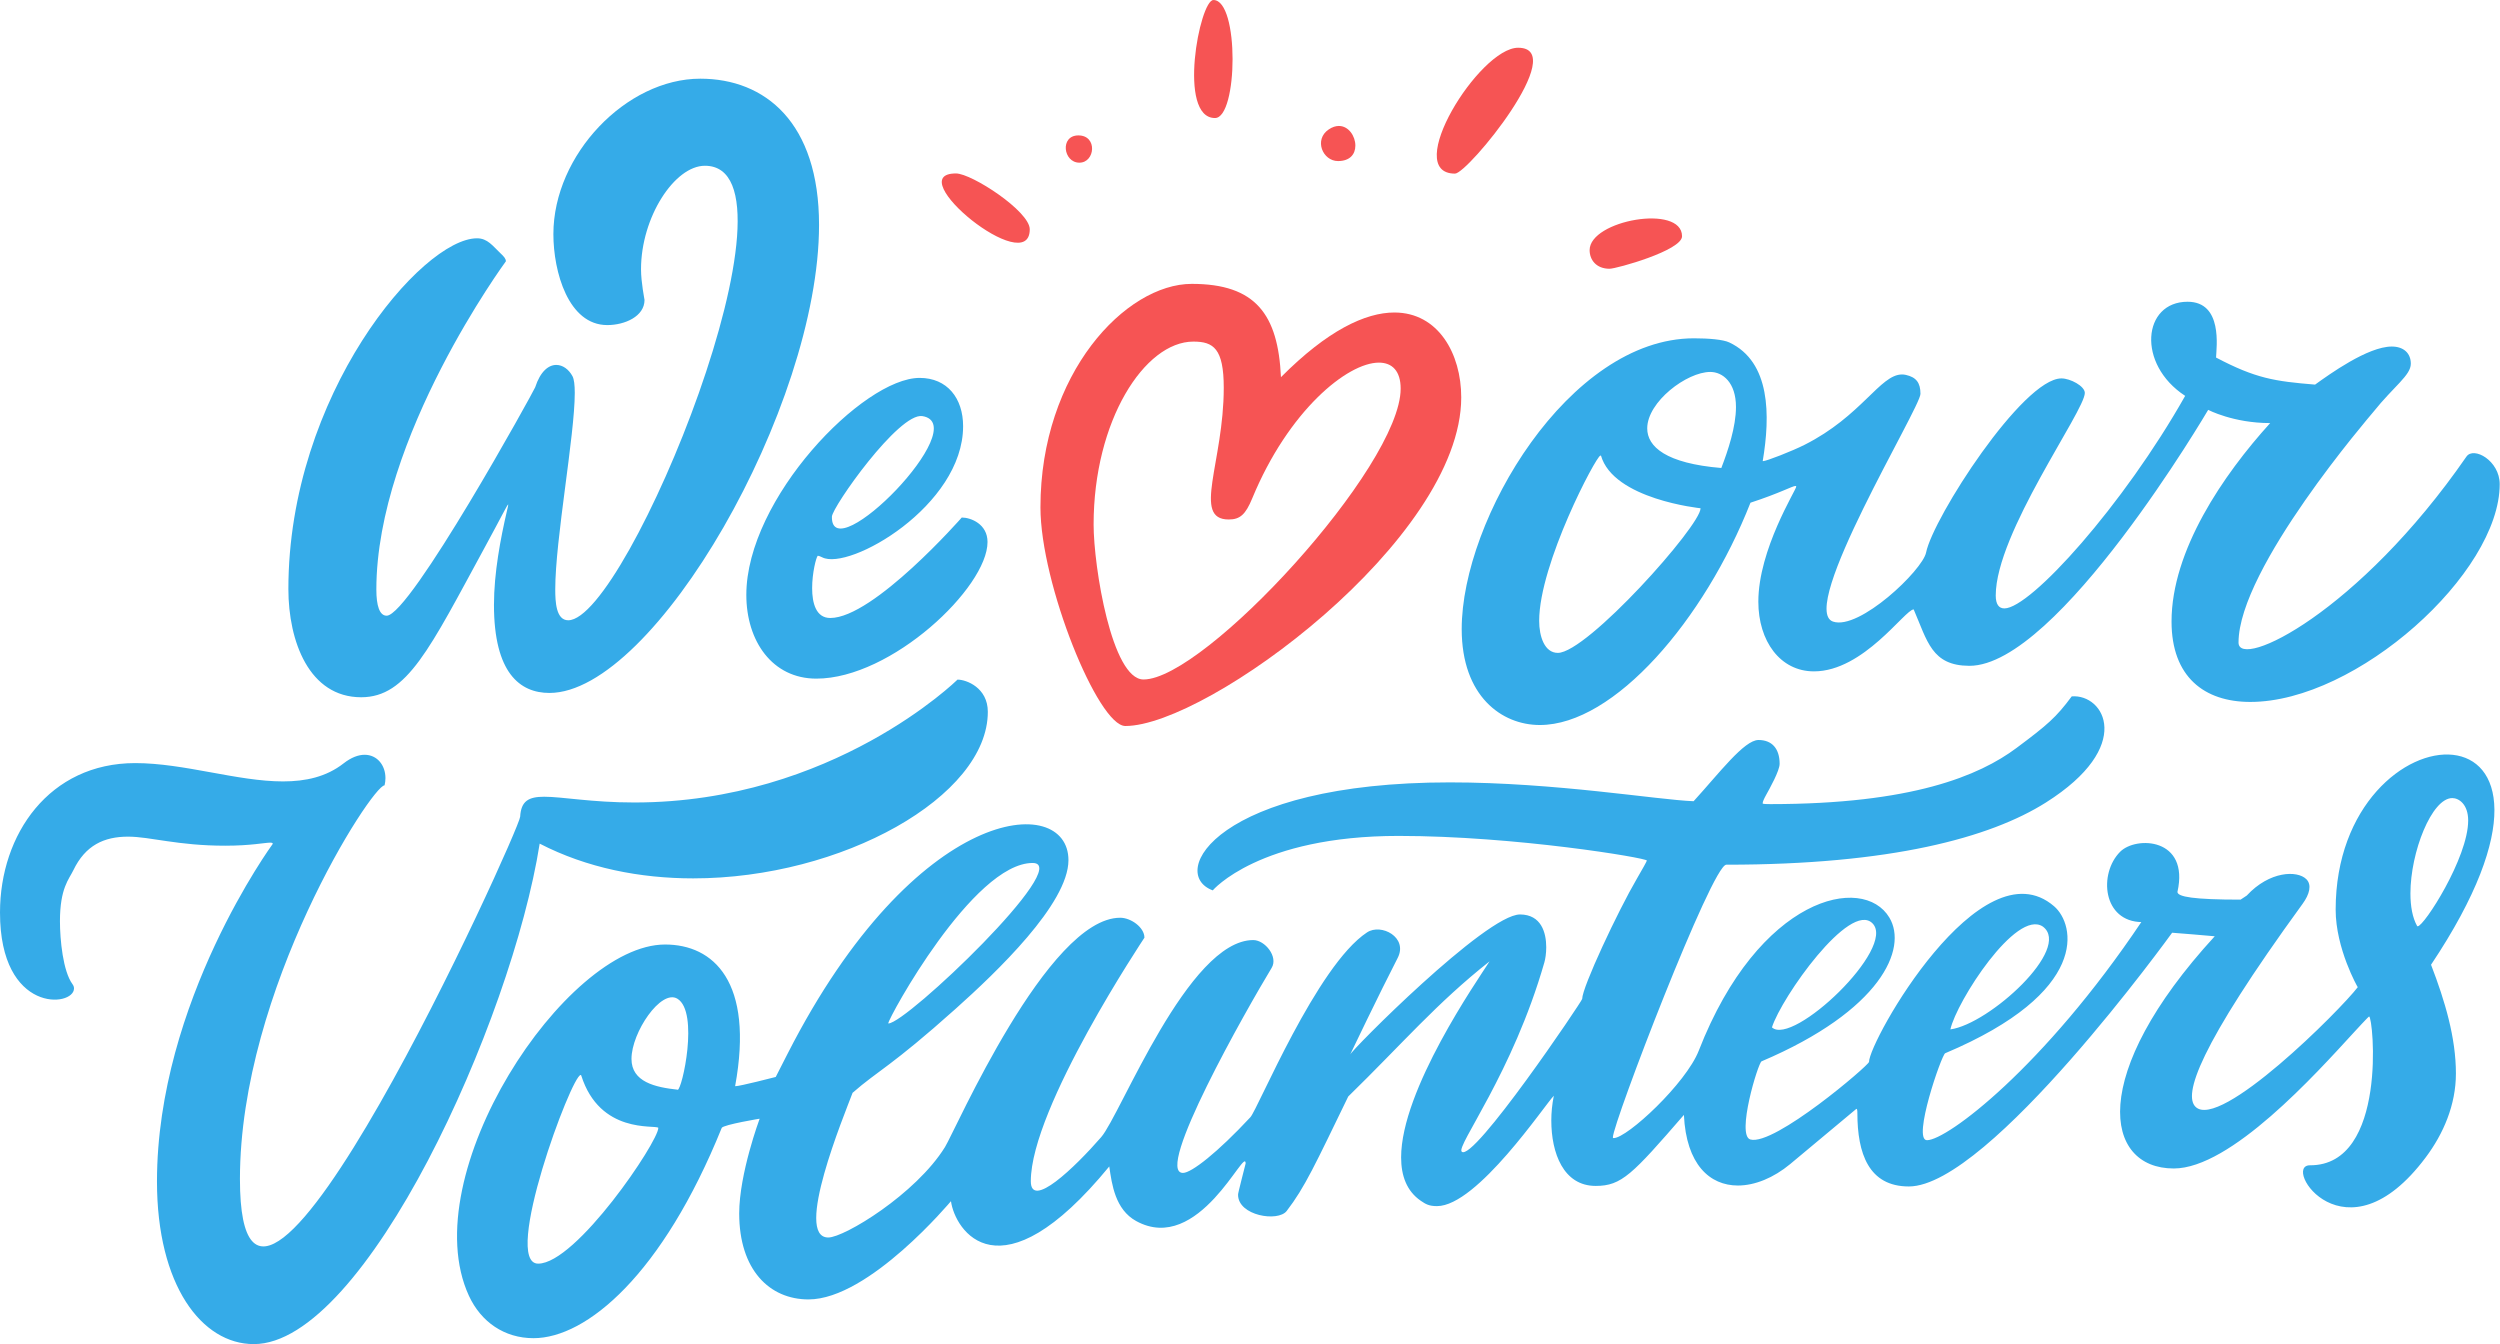
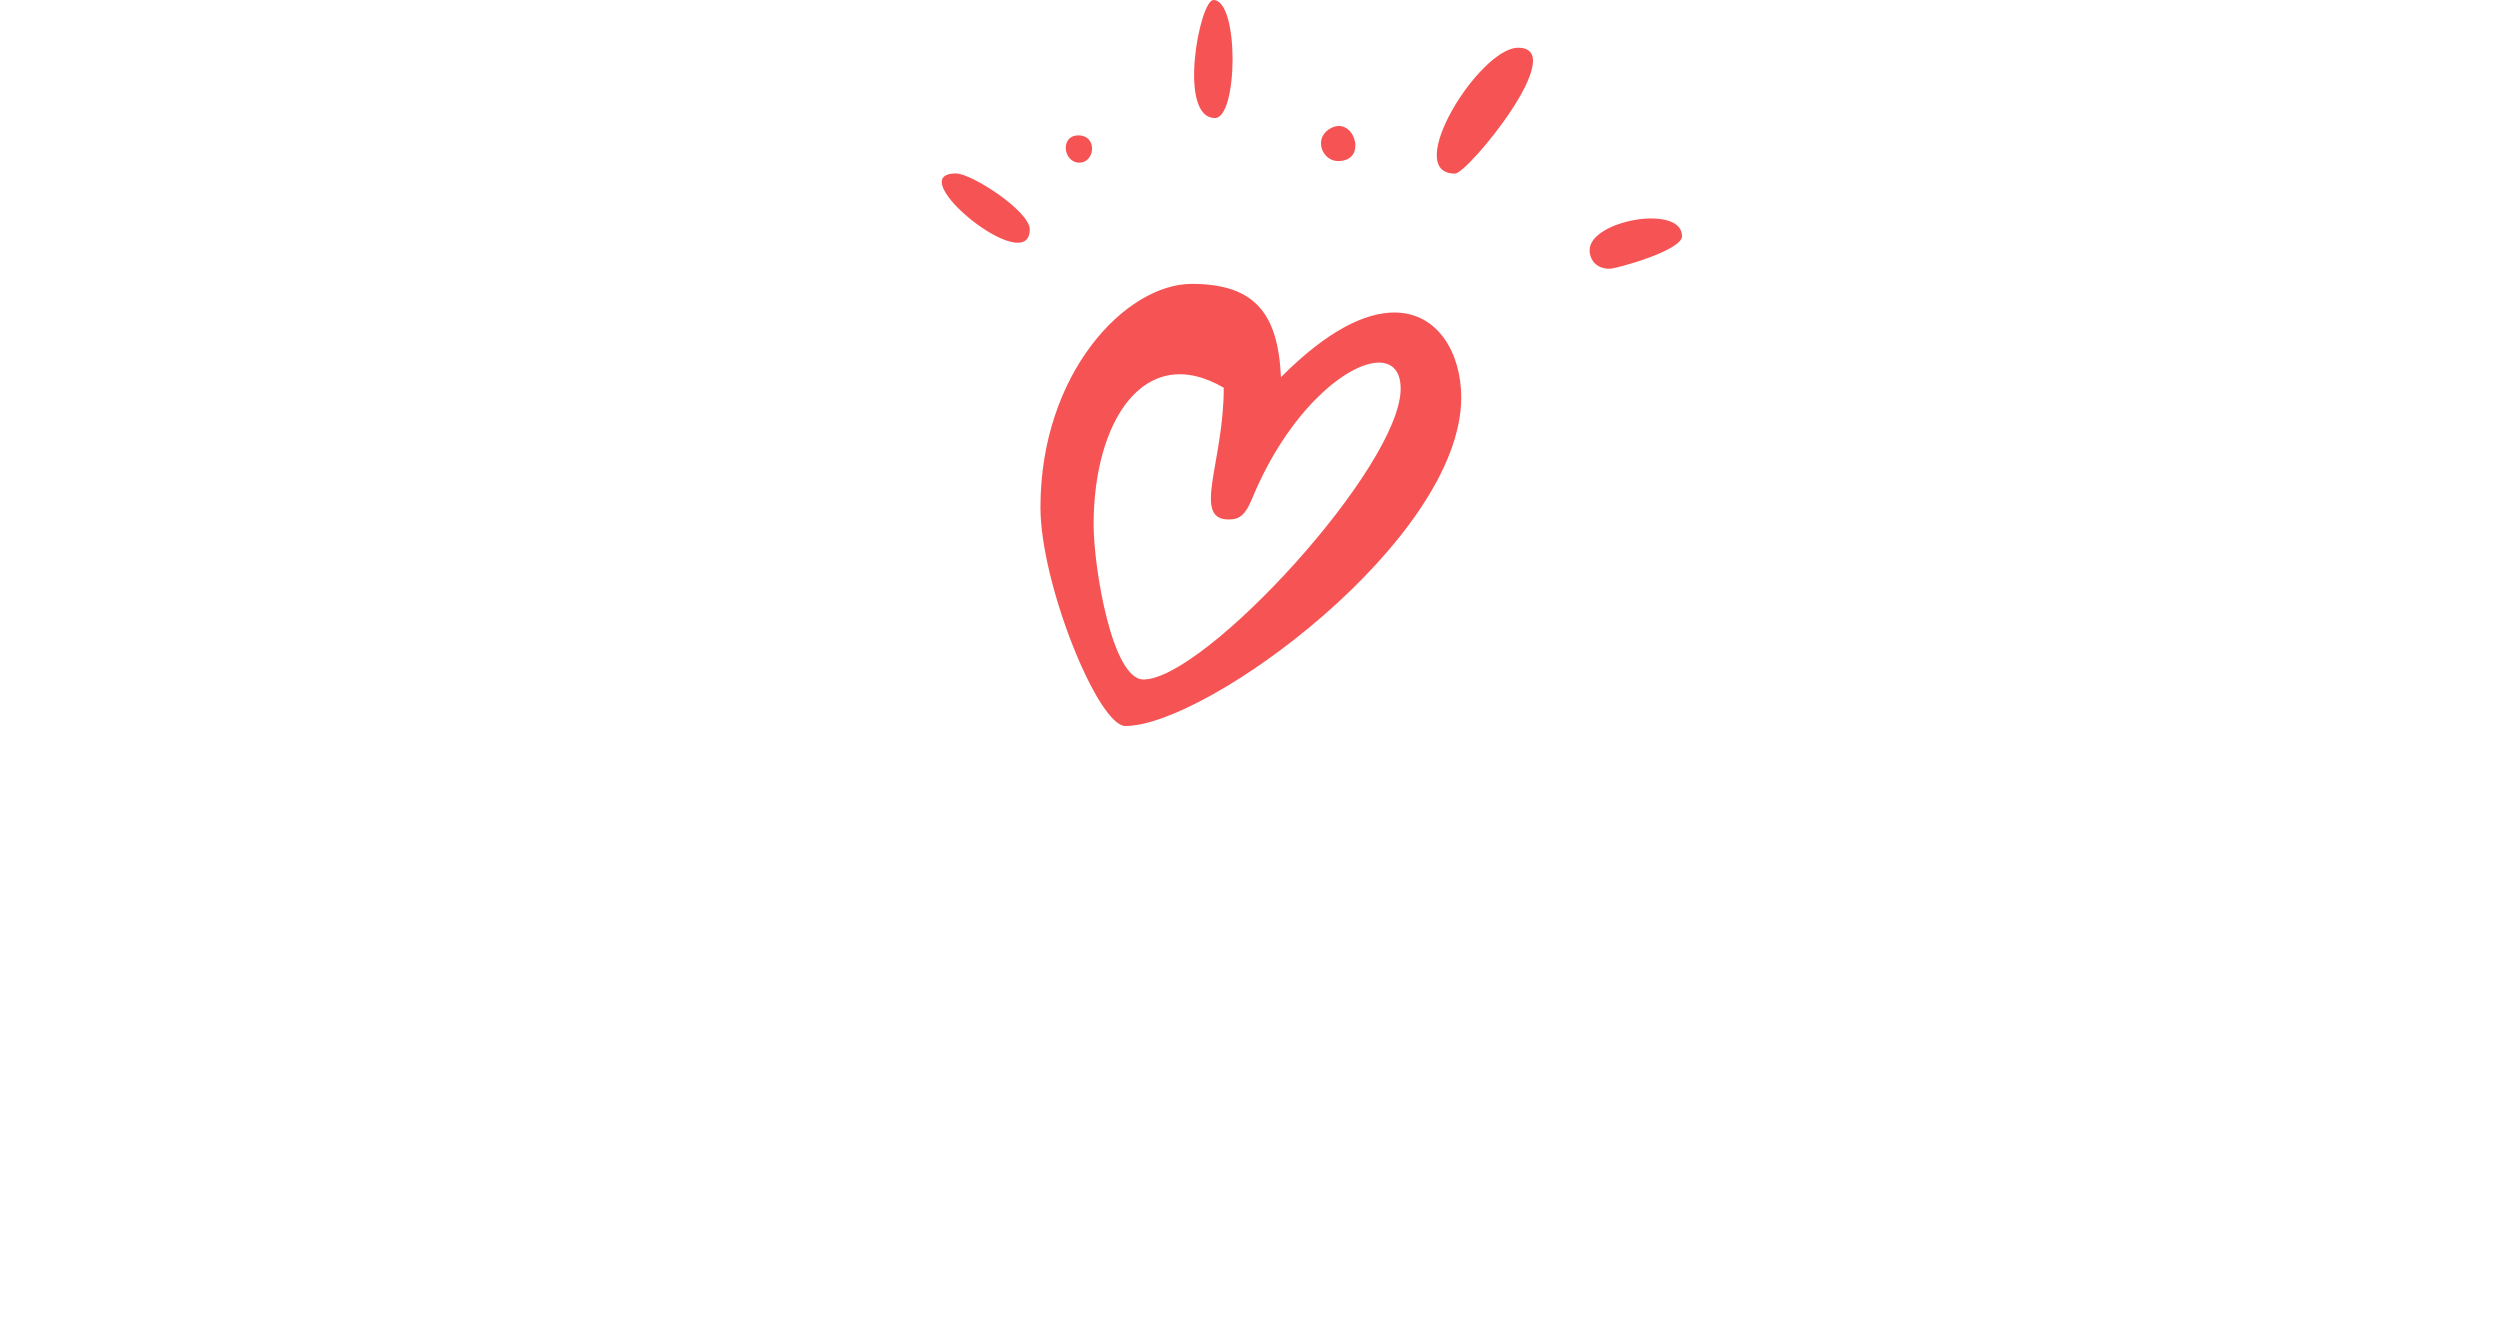
<svg xmlns="http://www.w3.org/2000/svg" height="250.5" preserveAspectRatio="xMidYMid meet" version="1.0" viewBox="0.0 0.0 465.9 250.5" width="465.9" zoomAndPan="magnify">
  <defs>
    <clipPath id="a">
-       <path d="M 0 14 L 465.852 14 L 465.852 250.488 L 0 250.488 Z M 0 14" />
-     </clipPath>
+       </clipPath>
  </defs>
  <g>
    <g id="change1_1">
-       <path d="M 226.426 21.996 C 219.367 21.996 223.57 0.004 226.133 0.004 C 230.977 0.004 230.707 21.996 226.426 21.996 Z M 282.918 8.898 C 275.695 8.898 261.156 32.355 271.156 32.355 C 273.527 32.355 292.734 8.898 282.918 8.898 Z M 249.355 30.016 C 246.496 30.016 244.801 26.02 247.629 24.117 C 248.301 23.664 248.934 23.473 249.512 23.473 C 251.332 23.473 252.586 25.375 252.586 27.129 C 252.586 28.797 251.516 30.016 249.355 30.016 Z M 200.965 25.234 C 197.5 25.234 198.125 30.316 201.156 30.316 C 204.09 30.316 204.586 25.234 200.965 25.234 Z M 178.152 32.324 C 167.637 32.324 191.906 52.066 191.906 42.734 C 191.906 39.375 181.098 32.324 178.152 32.324 Z M 296.242 46.617 C 296.242 48.426 297.48 50.086 299.961 50.086 C 301.223 50.086 313.465 46.684 313.465 44.027 C 313.465 37.98 296.242 41.027 296.242 46.617 Z M 238.719 70.293 C 247.383 61.57 254.465 58.238 259.855 58.238 C 268.031 58.238 272.316 65.906 272.316 74.059 C 272.316 100.527 224.984 135.297 209.719 135.297 C 204.633 135.297 193.898 108.793 193.898 94.543 C 193.898 69.547 209.812 52.902 222.102 52.902 C 234 52.902 238.184 58.594 238.719 70.293 Z M 213.105 126.629 C 224.512 126.629 261.027 86.949 261.027 72.422 C 261.027 69.152 259.449 67.578 256.98 67.578 C 251.082 67.578 240.098 76.562 233.367 92.875 C 232.121 95.891 231.098 96.812 228.98 96.812 C 222.102 96.812 228.059 86.156 228.059 72.262 C 228.059 64.922 226.117 63.66 222.395 63.66 C 213.32 63.66 203.805 78.371 203.805 97.754 C 203.805 105.605 207.203 126.629 213.105 126.629" fill="#f65454" />
+       <path d="M 226.426 21.996 C 219.367 21.996 223.57 0.004 226.133 0.004 C 230.977 0.004 230.707 21.996 226.426 21.996 Z M 282.918 8.898 C 275.695 8.898 261.156 32.355 271.156 32.355 C 273.527 32.355 292.734 8.898 282.918 8.898 Z M 249.355 30.016 C 246.496 30.016 244.801 26.02 247.629 24.117 C 248.301 23.664 248.934 23.473 249.512 23.473 C 251.332 23.473 252.586 25.375 252.586 27.129 C 252.586 28.797 251.516 30.016 249.355 30.016 Z M 200.965 25.234 C 197.5 25.234 198.125 30.316 201.156 30.316 C 204.09 30.316 204.586 25.234 200.965 25.234 Z M 178.152 32.324 C 167.637 32.324 191.906 52.066 191.906 42.734 C 191.906 39.375 181.098 32.324 178.152 32.324 Z M 296.242 46.617 C 296.242 48.426 297.48 50.086 299.961 50.086 C 301.223 50.086 313.465 46.684 313.465 44.027 C 313.465 37.98 296.242 41.027 296.242 46.617 Z M 238.719 70.293 C 247.383 61.57 254.465 58.238 259.855 58.238 C 268.031 58.238 272.316 65.906 272.316 74.059 C 272.316 100.527 224.984 135.297 209.719 135.297 C 204.633 135.297 193.898 108.793 193.898 94.543 C 193.898 69.547 209.812 52.902 222.102 52.902 C 234 52.902 238.184 58.594 238.719 70.293 Z M 213.105 126.629 C 224.512 126.629 261.027 86.949 261.027 72.422 C 261.027 69.152 259.449 67.578 256.98 67.578 C 251.082 67.578 240.098 76.562 233.367 92.875 C 232.121 95.891 231.098 96.812 228.98 96.812 C 222.102 96.812 228.059 86.156 228.059 72.262 C 213.32 63.66 203.805 78.371 203.805 97.754 C 203.805 105.605 207.203 126.629 213.105 126.629" fill="#f65454" />
    </g>
    <g clip-path="url(#a)" id="change2_1">
      <path d="M 152.637 41.918 C 152.637 75.836 121.93 129.137 102.395 129.137 C 96.883 129.137 92.055 125.398 92.055 112.719 C 92.055 106.762 93.289 100.344 94.449 95.32 C 94.598 94.664 94.715 94.215 94.715 94.07 C 94.715 94.035 94.707 94.02 94.695 94.02 C 94.551 94.02 93.551 96.105 90.395 101.906 C 80.051 120.918 75.887 129.941 67.305 129.941 C 57.609 129.934 53.742 119.516 53.742 109.773 C 53.742 73.547 78.641 44.41 88.902 44.41 C 90.867 44.41 91.836 45.848 93.227 47.16 C 93.93 47.816 94.277 48.223 94.277 48.695 C 94.277 48.695 70.137 81.516 70.137 109.859 C 70.137 112.906 70.738 114.742 72.059 114.742 C 76.41 114.742 99.539 72.785 99.734 72.18 C 100.703 69.195 102.23 68.008 103.672 68.008 C 104.863 68.008 105.996 68.824 106.688 70.109 C 106.984 70.66 107.113 71.742 107.113 73.219 C 107.113 81.16 103.477 100.527 103.477 109.828 C 103.477 112.102 103.609 115.594 105.895 115.594 C 116.895 115.594 151.324 30.891 131.367 30.891 C 125.715 30.891 119.461 40.477 119.461 50.18 C 119.461 52.625 120.113 55.785 120.113 55.895 C 120.113 58.965 116.434 60.582 113.172 60.582 C 105.914 60.582 103.129 50.656 103.129 43.633 C 103.129 28.797 116.742 14.664 130.504 14.664 C 142.594 14.664 152.637 22.836 152.637 41.918 Z M 412.984 66.633 C 420.363 70.523 423.871 71.055 431.438 71.676 C 434.066 69.785 441.258 64.582 445.734 64.582 C 447.922 64.582 449.281 65.809 449.281 67.781 C 449.281 69.953 446.141 71.957 442.27 76.797 C 441.809 77.375 417.172 105.91 417.172 119.742 C 417.172 124.914 439.531 114.184 459.645 85.094 C 460.988 83.145 465.844 85.836 465.844 90.23 C 465.844 106.809 439.207 130.812 419.367 130.812 C 410.801 130.812 404.688 126.152 404.688 115.824 C 404.688 102.598 414.309 88.508 423.078 78.836 C 423.105 78.84 423.117 78.84 423.117 78.84 C 423.117 78.84 423.086 78.844 423.023 78.844 C 416.215 78.844 411.516 76.383 411.516 76.383 C 411.516 76.383 383.527 124.082 367.02 124.082 C 367.012 124.082 367 124.082 366.988 124.082 C 359.984 124.055 359.188 119.469 356.633 113.57 C 355.02 113.57 347.305 125.117 338.047 125.117 C 331.754 125.117 327.684 119.473 327.684 112.129 C 327.684 102.395 334.746 91.289 334.746 90.688 C 334.746 90.605 334.703 90.566 334.605 90.566 C 334.035 90.566 331.672 91.91 326.219 93.684 C 317.629 115.512 300.836 135.113 286.957 135.113 C 279.887 135.113 272.402 129.773 272.402 117.227 C 272.402 96.785 292.422 63.047 315.68 63.047 C 318.445 63.047 321.113 63.273 322.262 63.812 C 329.988 67.441 329.922 77.465 328.5 85.922 C 328.508 85.934 328.531 85.938 328.562 85.938 C 329.188 85.938 333.957 84.074 336.277 82.906 C 346.934 77.539 350.375 69.785 354.457 69.785 C 354.695 69.785 354.938 69.812 355.18 69.867 C 357.105 70.301 357.898 71.328 357.898 73.398 C 357.898 75.996 334.953 113.57 341.602 115.84 C 346.5 117.508 358.289 106.246 358.945 102.973 C 360.254 96.477 376.969 70.52 384.172 70.52 C 385.809 70.52 388.527 71.949 388.527 73.23 C 388.527 76.574 371.926 99.363 371.926 110.973 C 371.926 112.621 372.508 113.383 373.539 113.383 C 378.422 113.383 395.762 94.09 407.227 73.773 C 398.145 67.848 399.309 56.234 407.676 56.234 C 414.281 56.234 413.051 64.773 412.984 66.633 Z M 320.785 87.215 C 322.043 83.953 323.516 79.523 323.516 75.844 C 323.516 71.277 321.043 69.316 318.73 69.316 C 314.367 69.316 306.977 74.871 306.977 79.836 C 306.977 83.238 310.457 86.359 320.785 87.215 Z M 298.273 85.004 C 298.273 84.949 298.258 84.926 298.23 84.926 C 297.496 84.926 286.84 105.055 286.84 115.707 C 286.84 118.594 287.832 121.672 290.316 121.672 C 295.77 121.672 316.918 97.996 316.918 94.719 C 316.918 94.719 300.637 93.066 298.34 84.848 C 298.297 84.848 298.273 84.898 298.273 85.004 Z M 153.234 103.867 C 152.879 103.688 152.555 103.57 152.434 103.57 C 152.414 103.57 152.398 103.574 152.391 103.578 C 151.789 104.184 149.441 115.168 154.727 115.168 C 162.812 115.168 179.234 96.445 179.234 96.445 C 180.902 96.445 184.035 97.645 184.035 101.008 C 184.035 109.484 166.145 126.469 152.137 126.469 C 143.926 126.469 139.086 119.484 139.086 110.859 C 139.086 92.914 160.871 70.426 171.383 70.426 C 176.531 70.426 179.484 74.219 179.484 79.426 C 179.484 94.277 158.254 106.426 153.234 103.867 Z M 155.035 96.281 C 154.836 106.316 181.609 79.137 171.906 77.547 C 167.508 76.824 155.07 94.527 155.035 96.281 Z M 178.445 126.652 C 178.445 126.652 155.207 149.551 118.215 149.551 C 110.273 149.551 104.82 148.48 101.426 148.48 C 98.508 148.48 97.102 149.27 96.938 152.199 C 96.785 154.848 44.715 269.645 44.715 219.719 C 44.715 184.395 69.328 146.355 71.668 146.355 C 71.777 145.895 71.832 145.445 71.832 145.004 C 71.832 142.605 70.281 140.664 67.953 140.66 C 66.809 140.66 65.473 141.137 64.039 142.258 C 60.816 144.781 56.957 145.625 52.738 145.625 C 44.25 145.625 34.309 142.211 25.191 142.211 C 9.203 142.211 0 155.453 0 170.059 C 0 188.973 13.793 187.703 13.793 184.203 C 13.793 183.945 13.707 183.676 13.512 183.414 C 11.734 181 11.172 175.129 11.172 171.66 C 11.172 165.492 12.883 163.824 13.664 162.191 C 15.91 157.516 19.41 155.918 23.867 155.918 C 27.988 155.918 33.082 157.605 41.965 157.605 C 46.746 157.605 49.359 157.035 50.355 157.035 C 50.68 157.035 50.836 157.098 50.836 157.258 C 50.836 157.258 29.254 186.684 29.254 220.184 C 29.254 239.57 37.617 250.488 47.301 250.488 C 68.012 250.488 95.352 190.344 100.574 157.219 C 109.363 161.758 119.301 163.695 129.176 163.695 C 156.883 163.695 184.09 148.441 184.09 132.656 C 184.09 128.168 180.102 126.652 178.445 126.652 Z M 381.242 149.578 C 370.867 156.121 352.371 161.145 321.711 161.145 C 319.066 161.145 300.574 209.332 300.574 211.961 C 300.574 212.055 300.621 212.098 300.711 212.098 C 303.254 212.098 314.215 201.883 316.582 195.801 C 327.777 167.078 347.191 162.781 352.109 171.012 C 355.555 176.781 350.543 188.328 328.289 197.789 C 327.641 198.062 323.539 211.605 326.199 212.355 C 330.641 213.613 348.312 198.5 348.312 197.895 C 348.312 194.051 369.125 157.09 382.805 168.895 C 386.738 172.285 389.559 184.867 362.508 196.281 C 361.832 196.562 356.332 212.488 359.113 212.488 C 362.836 212.488 380.848 198.984 399.117 171.746 C 399.184 171.809 399.211 171.844 399.211 171.844 C 391.828 171.797 391.059 162.789 395.117 158.73 C 398.09 155.758 408.066 156.125 405.789 166.215 C 405.789 167.133 408.809 167.656 417.555 167.656 L 418.703 166.898 C 422.965 162.293 428.141 162.176 429.812 163.848 C 430.863 164.898 430.414 166.652 429.109 168.441 C 409.531 195.348 406.938 204.043 409.148 206.254 C 413.645 210.75 436.145 188.234 439.395 183.965 C 439.402 183.977 439.402 183.988 439.402 183.988 C 439.371 183.988 435.273 176.785 435.273 169.523 C 435.273 130.629 487.633 128.055 453.047 179.789 C 455.66 186.555 457.684 193.43 457.684 200.051 C 457.684 205.93 455.336 211.316 452.055 215.695 C 437.055 235.746 425.148 217.164 430.48 217.164 C 445.027 217.23 442.281 189.43 441.508 189.43 C 441.395 189.43 438.836 192.223 438.758 192.305 C 431.488 200.242 415.711 217.758 405.102 217.758 C 392.055 217.758 389.082 200.266 412.738 174.484 C 412.738 174.449 404.797 173.824 404.797 173.824 C 404.797 173.824 370.699 221.109 355.73 221.109 C 348.238 221.109 346.141 214.934 346.141 207.441 C 346.141 206.863 346.086 206.641 345.957 206.641 L 333.609 216.945 C 330.535 219.492 327.055 220.934 323.875 220.934 C 318.648 220.934 314.246 217.039 313.812 207.773 C 304.203 218.867 302.199 221.008 297.375 221.008 C 291.348 221.008 289.102 214.871 289.102 208.816 C 289.102 207.398 289.238 205.855 289.57 204.203 C 287.949 205.824 275.289 224.773 267.797 224.773 C 266.332 224.773 265.711 224.422 264.766 223.77 C 262.156 221.973 261.113 219.117 261.113 215.695 C 261.113 203.098 275.262 182.809 277.598 179.156 C 267.672 187 261.43 194.414 251.258 204.344 C 245.125 216.961 243.188 221.262 239.785 225.68 C 238.176 227.77 230.727 226.57 230.727 222.66 C 230.613 222.66 232.137 216.922 232.137 216.824 C 232.137 213.363 223.434 233.984 211.738 227.555 C 207.832 225.406 207.207 220.738 206.723 217.379 C 186.219 242.371 177.949 229.242 177.223 223.852 C 177.207 223.852 161.969 242.16 150.672 242.16 C 143.398 242.16 137.758 236.645 137.758 226.137 C 137.758 218.734 141.559 208.508 141.559 208.508 L 141.555 208.492 C 142.086 208.383 134.738 209.598 134.5 210.195 C 123.453 237.516 109.328 249.383 99.422 249.383 C 93.984 249.383 89.633 246.348 87.383 241.473 C 77.035 218.977 105.359 176.02 123.941 176.02 C 132.922 176.02 140.57 182.883 137 202.406 C 137.008 202.418 137.035 202.422 137.078 202.422 C 137.871 202.422 144.32 200.777 144.566 200.703 L 146.785 196.352 C 170.672 149.551 199.117 147.645 199.117 160.297 C 199.117 168.422 185.637 181.25 178.105 187.988 C 166.035 198.789 163.637 199.492 158.887 203.656 C 157.297 207.883 147.883 230.621 154.359 230.621 C 157.336 230.621 170.664 222.547 176.105 213.77 C 178.039 210.645 195.262 171.031 208.762 171.031 C 210.762 171.031 213.277 172.832 213.277 174.746 C 213.277 174.777 192.102 206.406 192.102 220.137 C 192.102 225.418 200.227 217.656 205.219 211.914 C 208.801 207.801 221.441 175.191 233.559 175.191 C 235.73 175.191 238.242 178.293 236.988 180.367 C 232.281 188.137 215.012 218.586 220.461 218.586 C 222.031 218.586 226.863 214.82 233.02 208.207 C 234.41 206.719 245.395 179.922 254.762 173.762 C 257.402 172.023 262.449 174.691 260.473 178.52 C 257.035 185.188 251.594 196.57 251.594 196.57 C 251.594 195.965 276.934 170.418 283.27 170.418 L 283.285 170.418 C 287.223 170.441 288.156 173.793 288.156 176.523 C 288.156 177.688 287.988 178.734 287.805 179.363 C 281.91 199.93 271.352 213.566 272.402 214.621 C 274.504 216.719 294.855 186.551 294.855 186.164 C 294.855 183.98 301.527 169.766 305.062 163.727 C 306.074 162 306.91 160.484 306.91 160.375 C 306.91 159.887 282.336 155.781 260.645 155.781 C 234.598 155.781 226.008 165.93 226.008 165.93 C 217.52 162.785 226.844 145.805 270.191 145.805 C 289.828 145.805 308.848 149.062 315.621 149.316 C 320.391 144.09 325.043 137.906 327.715 137.906 C 330.227 137.906 331.652 139.516 331.652 142.348 C 331.652 143.637 329.805 146.941 329.109 148.191 C 328.711 148.906 328.492 149.438 328.492 149.668 C 328.492 149.723 328.504 149.762 328.531 149.781 C 328.613 149.828 329.109 149.855 329.938 149.855 C 356.297 149.852 368.859 144.57 375.801 139.387 C 381.52 135.113 383.164 133.73 386.086 129.777 C 392.141 129.297 397.895 139.082 381.242 149.578 Z M 450.449 172.562 C 450.473 172.605 450.512 172.625 450.559 172.625 C 451.746 172.625 459.969 159.848 459.969 152.91 C 459.969 149.902 458.25 148.73 457.004 148.73 C 453.172 148.73 449.207 158.809 449.207 166.504 C 449.207 168.867 449.582 171.008 450.449 172.562 Z M 165.539 190.703 C 165.539 190.723 165.547 190.734 165.559 190.734 C 168.902 190.734 200.234 160.824 192.445 160.824 C 181.34 160.824 165.539 189.762 165.539 190.703 Z M 363.473 191.84 C 370.699 190.852 386.195 176.758 380.699 172.672 C 375.742 169.355 364.629 186.629 363.473 191.84 Z M 348.949 172.066 C 344.73 167.848 332.004 185.855 330.219 191.461 C 334.098 195.051 353.512 176.625 348.949 172.066 Z M 126.285 203.074 C 126.281 203.094 126.277 203.113 126.277 203.113 C 127.121 203.113 130.316 188.598 126.238 186.121 C 123.191 184.27 117.684 192.398 117.684 197.336 C 117.684 201.637 122.102 202.621 126.285 203.074 Z M 108.32 200.43 C 108.301 200.363 108.266 200.332 108.223 200.332 C 106.504 200.332 93.453 235.492 100.289 235.492 C 107.395 235.492 122.684 212.766 122.684 210.195 C 122.684 210.184 122.68 210.172 122.68 210.172 C 122.074 209.586 111.805 211.406 108.32 200.43" fill="#35abe8" />
    </g>
  </g>
</svg>